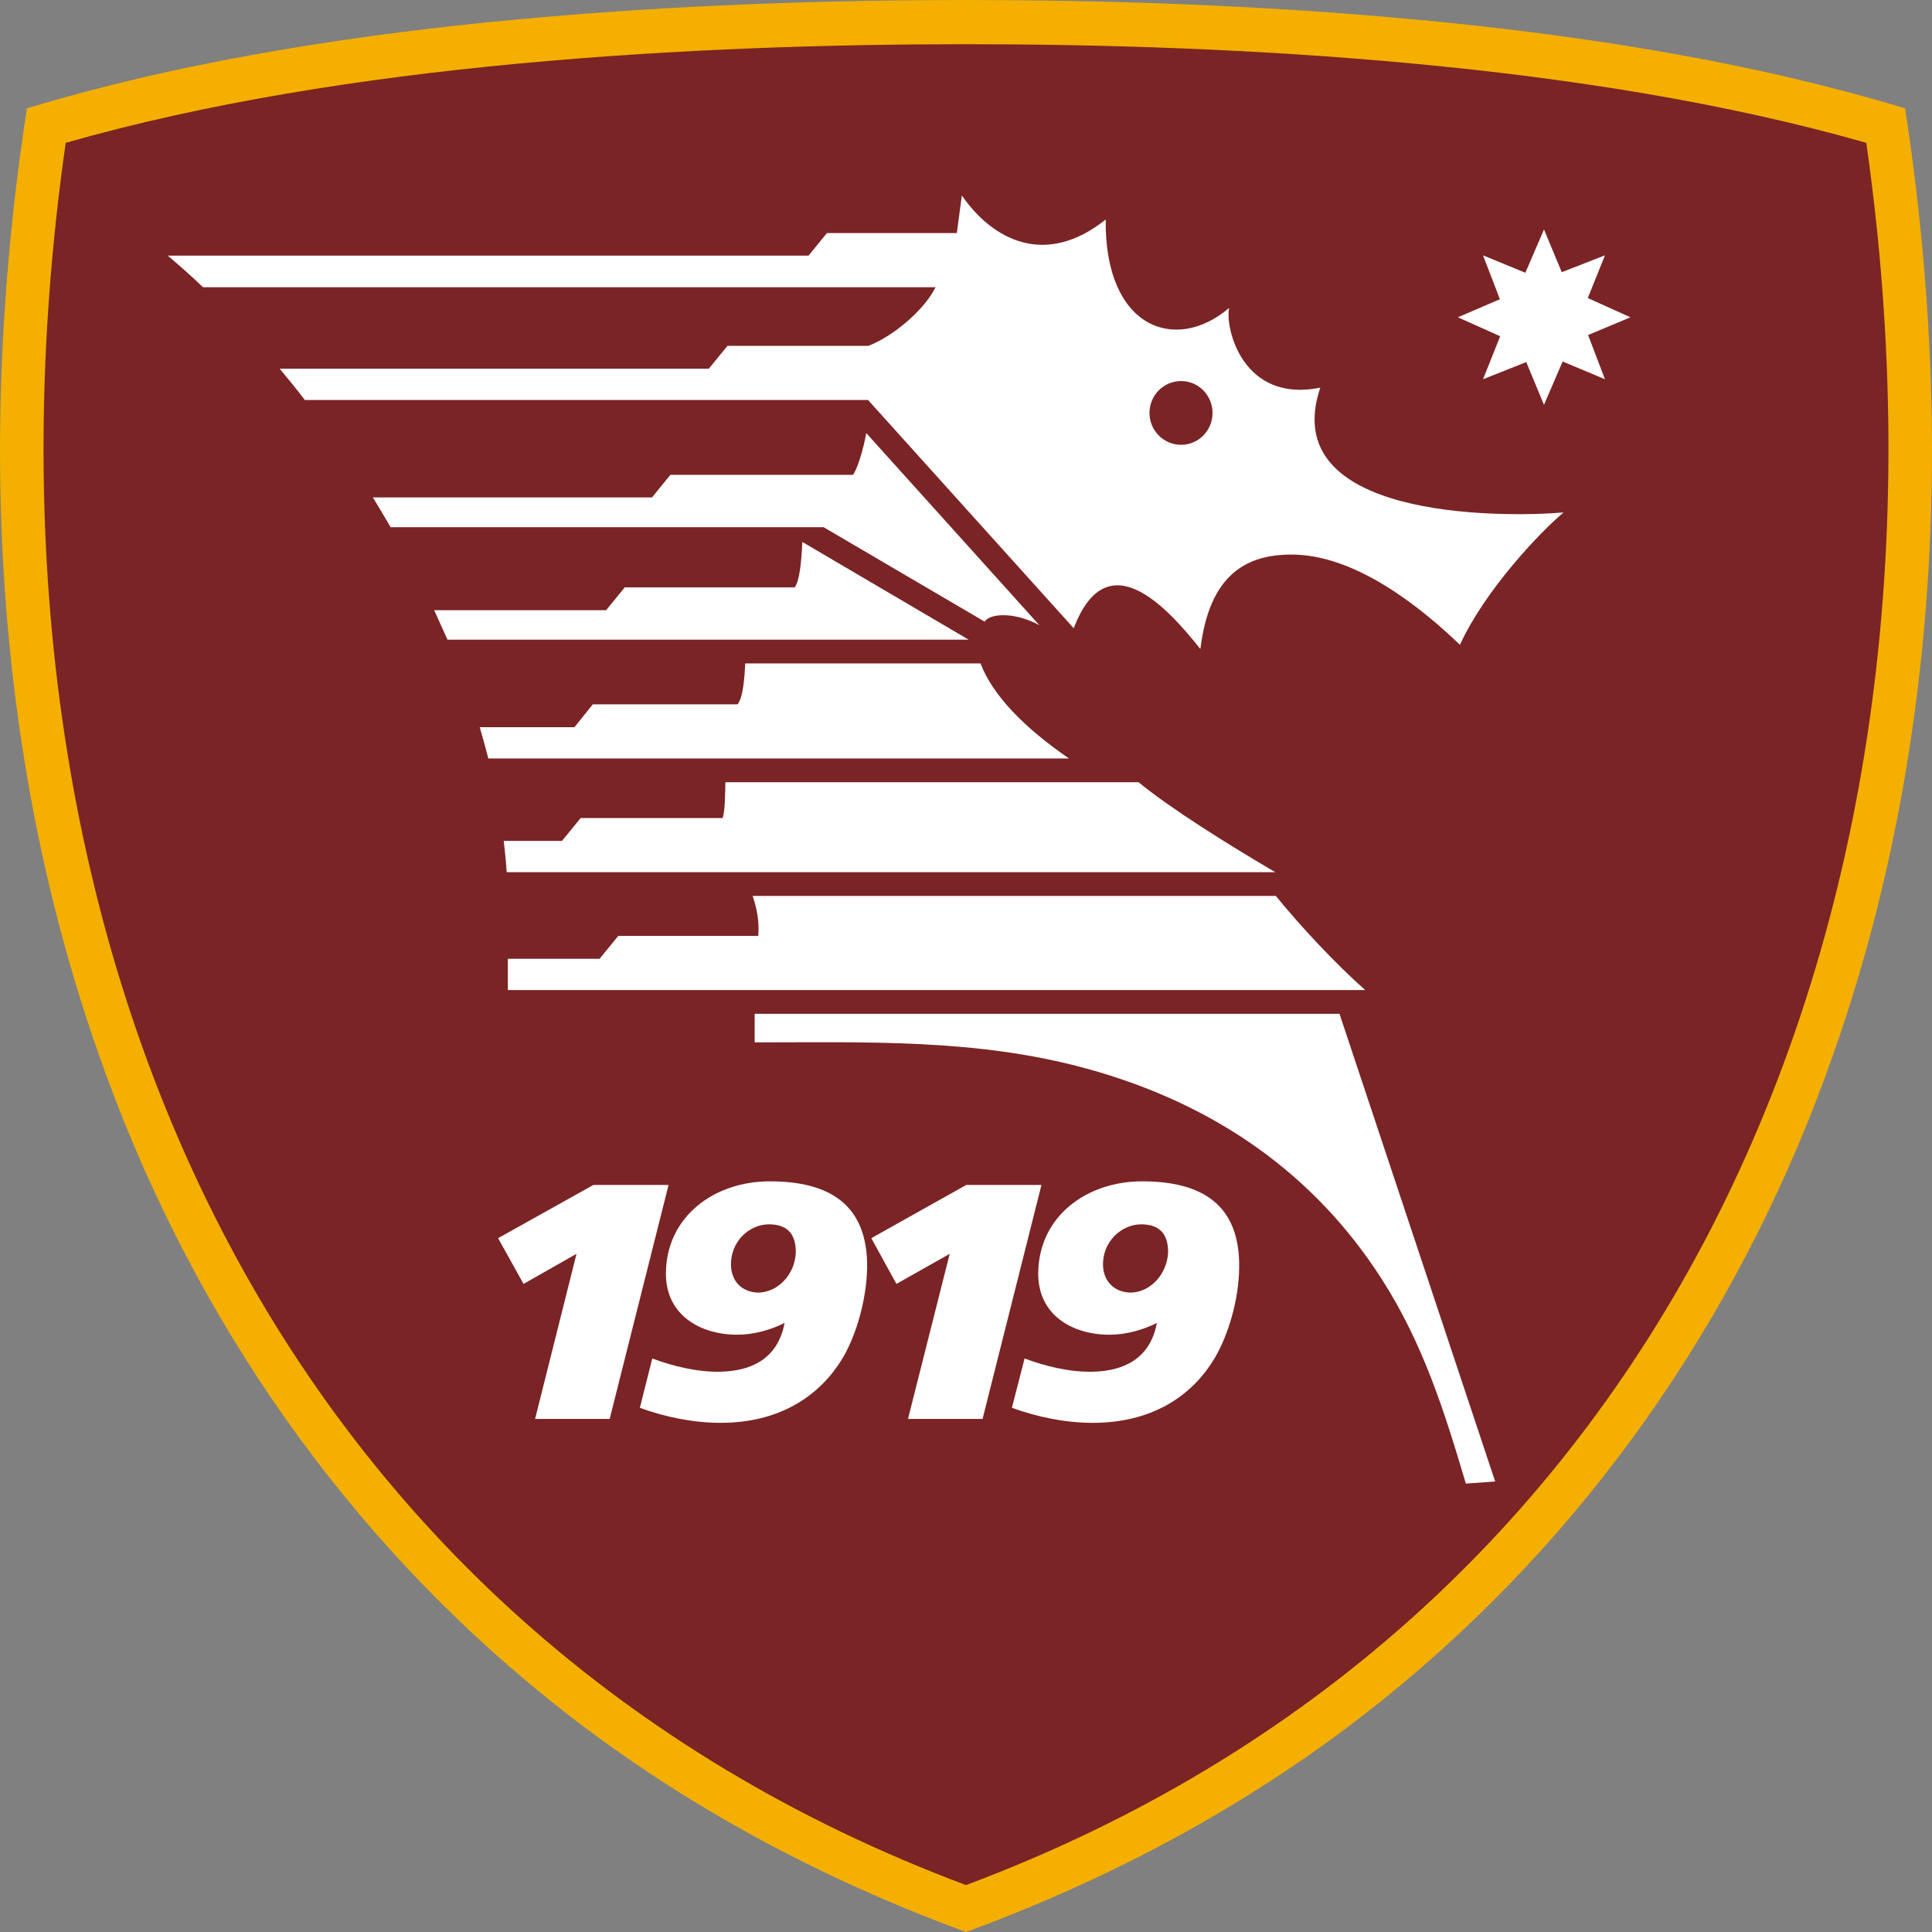
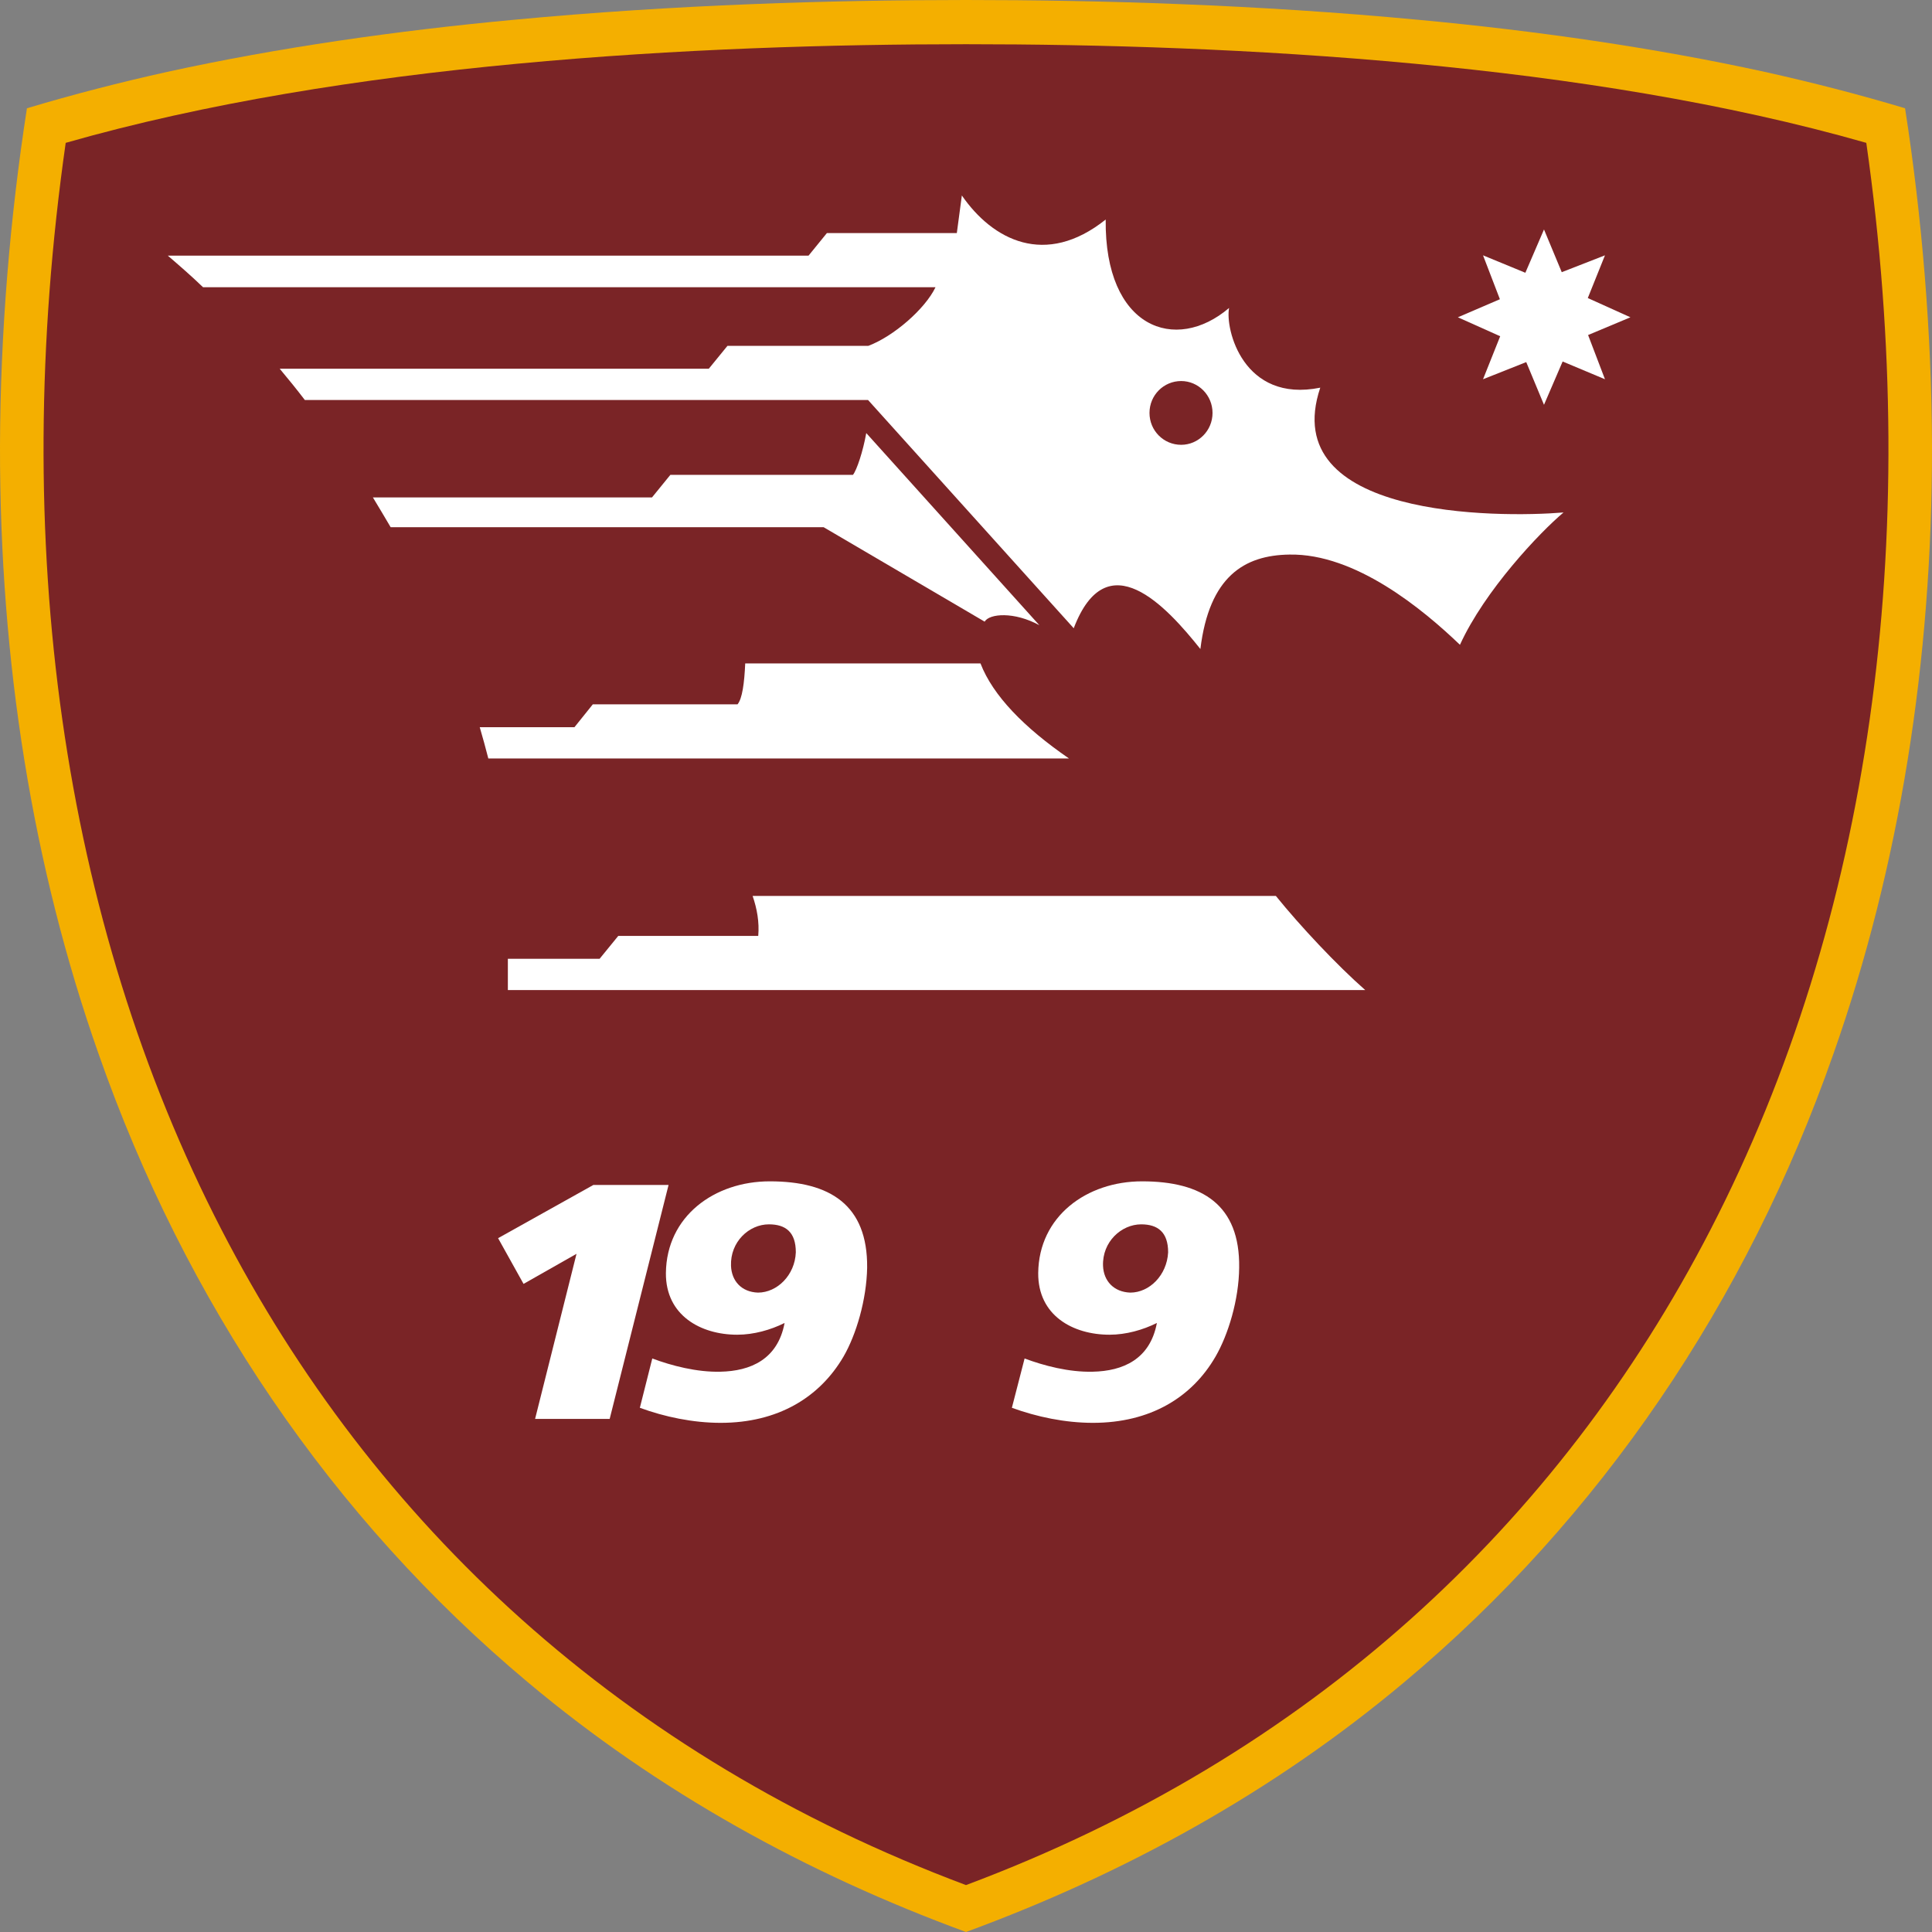
<svg xmlns="http://www.w3.org/2000/svg" xmlns:ns1="http://www.inkscape.org/namespaces/inkscape" xmlns:ns2="http://sodipodi.sourceforge.net/DTD/sodipodi-0.dtd" ns1:version="1.0 (4035a4f, 2020-05-01)" ns2:docname="US_Salernitana_1919.svg" id="svg10534" version="1.1" fill="none" viewBox="0 0 300 300" height="300" width="300">
  <rect x="0" y="0" width="300" height="300" fill="#808080" stroke="none" />
  <defs id="defs10538" />
  <ns2:namedview ns1:current-layer="svg10534" ns1:window-maximized="1" ns1:window-y="25" ns1:window-x="0" ns1:cy="150" ns1:cx="150" ns1:zoom="1.9529489" showgrid="false" id="namedview10536" ns1:window-height="793" ns1:window-width="1440" ns1:pageshadow="2" ns1:pageopacity="0" guidetolerance="10" gridtolerance="10" objecttolerance="10" borderopacity="1" bordercolor="#666666" pagecolor="#ffffff" />
  <path style="fill:#f4af00;fill-opacity:1" id="path10506" fill="#F7B617" d="M149.999 300C125.321 290.94 102.252 278.238 81.986 261.239C51.517 235.74 28.768 202.117 15.303 163.636C5.055 134.543 -0.046 102.693 0 69.303C0.046 51.65 1.563 33.671 4.182 16.812C11.351 14.663 18.612 12.795 25.965 11.162C43.245 7.379 61.627 4.763 79.688 3.082C104.872 0.701 129.457 -1.13951e-06 149.999 -1.13951e-06C170.54 -1.13951e-06 195.128 0.701 220.313 3.082C238.373 4.763 256.755 7.379 274.033 11.162C281.387 12.795 288.648 14.663 295.818 16.812C298.436 33.671 299.952 51.65 300 69.303C300.046 102.693 294.944 134.543 284.695 163.636C271.232 202.117 248.483 235.74 218.015 261.239C197.748 278.238 174.678 290.94 149.999 300Z" clip-rule="evenodd" fill-rule="evenodd" />
  <path style="fill:#7a2426;fill-opacity:1" id="path10508" fill="#831D1C" d="M149.999 292.715C203.4 272.727 242.049 236.628 265.624 190.909C290.44 142.808 298.62 84.06 289.797 22.182C268.106 15.972 243.657 12.142 219.715 9.899C194.945 7.566 170.54 6.866 149.999 6.866C129.457 6.866 105.055 7.566 80.285 9.899C56.342 12.142 31.893 15.972 10.202 22.182C1.379 84.06 9.559 142.808 34.375 190.909C57.95 236.628 96.599 272.727 149.999 292.715" clip-rule="evenodd" fill-rule="evenodd" />
  <path id="path10510" fill="white" d="M239.751 35.633L242.508 42.264L249.218 39.648L246.552 46.28L253.17 49.269L246.598 52.023L249.218 58.889L242.646 56.133L239.751 62.858L236.993 56.226L230.284 58.889L232.949 52.211L226.377 49.269L232.903 46.465L230.284 39.648L236.856 42.356L239.751 35.633" clip-rule="evenodd" fill-rule="evenodd" />
  <path id="path10512" fill="white" d="M81.296 199.362L77.343 192.263L92.142 183.997H103.815L94.669 220.33H83.088L89.522 194.692L81.296 199.362" clip-rule="evenodd" fill-rule="evenodd" />
  <path id="path10514" fill="white" d="M103.401 197.68C103.355 204.265 108.823 207.254 114.475 207.254C117.049 207.254 119.669 206.506 121.829 205.432C120.772 211.083 116.544 212.905 111.856 212.998C108.226 213.091 104.273 212.065 101.287 210.943L99.356 218.601C103.171 220.003 107.582 220.938 111.902 220.938C120.772 220.938 127.251 217.015 130.974 210.663C132.95 207.254 134.558 201.837 134.65 196.84C134.742 187.08 128.859 183.437 119.531 183.437C110.937 183.437 103.492 188.854 103.401 197.68V197.68ZM117.693 200.716C115.119 200.623 113.602 198.895 113.51 196.56C113.373 192.824 116.314 190.115 119.393 190.115C122.012 190.115 123.575 191.33 123.575 194.458C123.437 198.007 120.68 200.716 117.693 200.716Z" clip-rule="evenodd" fill-rule="evenodd" />
  <path id="path10516" fill="white" d="M161.213 197.68C161.167 204.265 166.59 207.254 172.288 207.254C174.861 207.254 177.481 206.506 179.64 205.432C178.584 211.083 174.357 212.905 169.67 212.998C165.993 213.091 162.086 212.065 159.099 210.943L157.124 218.601C160.983 220.003 165.348 220.938 169.716 220.938C178.584 220.938 185.063 217.015 188.74 210.663C190.717 207.254 192.371 201.837 192.417 196.84C192.555 187.08 186.673 183.437 177.343 183.437C168.75 183.437 161.306 188.854 161.213 197.68V197.68ZM175.506 200.716C172.93 200.623 171.37 198.895 171.278 196.56C171.14 192.824 174.127 190.115 177.206 190.115C179.78 190.115 181.387 191.33 181.387 194.458C181.204 198.007 178.493 200.716 175.506 200.716Z" clip-rule="evenodd" fill-rule="evenodd" />
-   <path id="path10518" fill="white" d="M147.472 194.692L140.992 220.33H152.574L161.717 183.997H150.045L135.294 192.263L139.201 199.362L147.472 194.692" clip-rule="evenodd" fill-rule="evenodd" />
-   <path id="path10520" fill="white" d="M117.186 161.861V157.425H207.996L232.169 230.044L227.618 230.37C224.264 219.069 220.954 208.608 214.613 198.708C204.273 182.503 188.832 171.435 168.703 165.925C151.699 161.254 134.558 161.861 117.186 161.861" clip-rule="evenodd" fill-rule="evenodd" />
  <path id="path10522" fill="white" d="M31.526 44.599H145.266C143.657 47.961 138.787 52.211 134.834 53.704H112.959L110.064 57.253H43.429C44.761 58.842 46.048 60.429 47.334 62.11H134.788L166.728 97.555C171.875 84.06 181.112 94.147 186.395 100.778C187.776 89.524 193.199 86.209 200.228 86.114C210.477 85.928 220.954 94.614 226.7 100.124C230.559 91.672 239.108 82.659 242.783 79.576C232.582 80.417 198.207 80.464 205.009 60.197C193.014 62.625 190.211 51.043 190.853 47.82C182.535 54.918 171.506 50.996 171.691 34.091C162.316 41.563 154.135 37.267 149.356 30.354L148.575 36.191H128.401L125.551 39.695H26.057C27.849 41.237 29.688 42.823 31.526 44.599ZM183.409 59.168C186.074 59.168 188.281 61.364 188.281 64.119C188.281 66.875 186.074 69.07 183.409 69.07C180.697 69.07 178.493 66.875 178.493 64.119C178.493 61.364 180.697 59.168 183.409 59.168Z" clip-rule="evenodd" fill-rule="evenodd" />
  <path id="path10524" fill="white" d="M60.662 81.866H127.895L152.895 96.528C153.63 95.267 157.491 94.941 161.396 97.089L134.512 67.248C134.007 70.096 133.042 72.991 132.445 73.739H104.09L101.241 77.241H57.904C58.823 78.783 59.743 80.277 60.662 81.866" clip-rule="evenodd" fill-rule="evenodd" />
-   <path id="path10526" fill="white" d="M69.486 99.332H150.414L124.586 84.154C124.448 87.375 124.127 90.318 123.392 91.205H97.013L94.118 94.754H67.418C68.106 96.249 68.796 97.79 69.486 99.332" clip-rule="evenodd" fill-rule="evenodd" />
  <path id="path10528" fill="white" d="M75.827 117.777H165.993C159.006 112.966 154.182 108.017 152.251 103.019H115.717C115.579 106.102 115.257 108.483 114.522 109.371H92.05L89.2 112.921H74.495C74.954 114.508 75.414 116.142 75.827 117.777" clip-rule="evenodd" fill-rule="evenodd" />
-   <path id="path10530" fill="white" d="M78.677 135.429H198.023C190.212 130.853 181.571 125.389 176.791 121.465H112.637C112.592 123.38 112.592 125.809 112.224 127.023H90.166L87.27 130.572H78.217C78.401 132.161 78.585 133.795 78.677 135.429Z" clip-rule="evenodd" fill-rule="evenodd" />
  <path id="path10532" fill="white" d="M78.86 153.736H211.993C207.582 149.86 201.884 143.788 198.115 139.119H116.865C117.555 141.127 117.923 143.181 117.739 145.33H96.002L93.107 148.879H78.86V153.736" clip-rule="evenodd" fill-rule="evenodd" />
</svg>